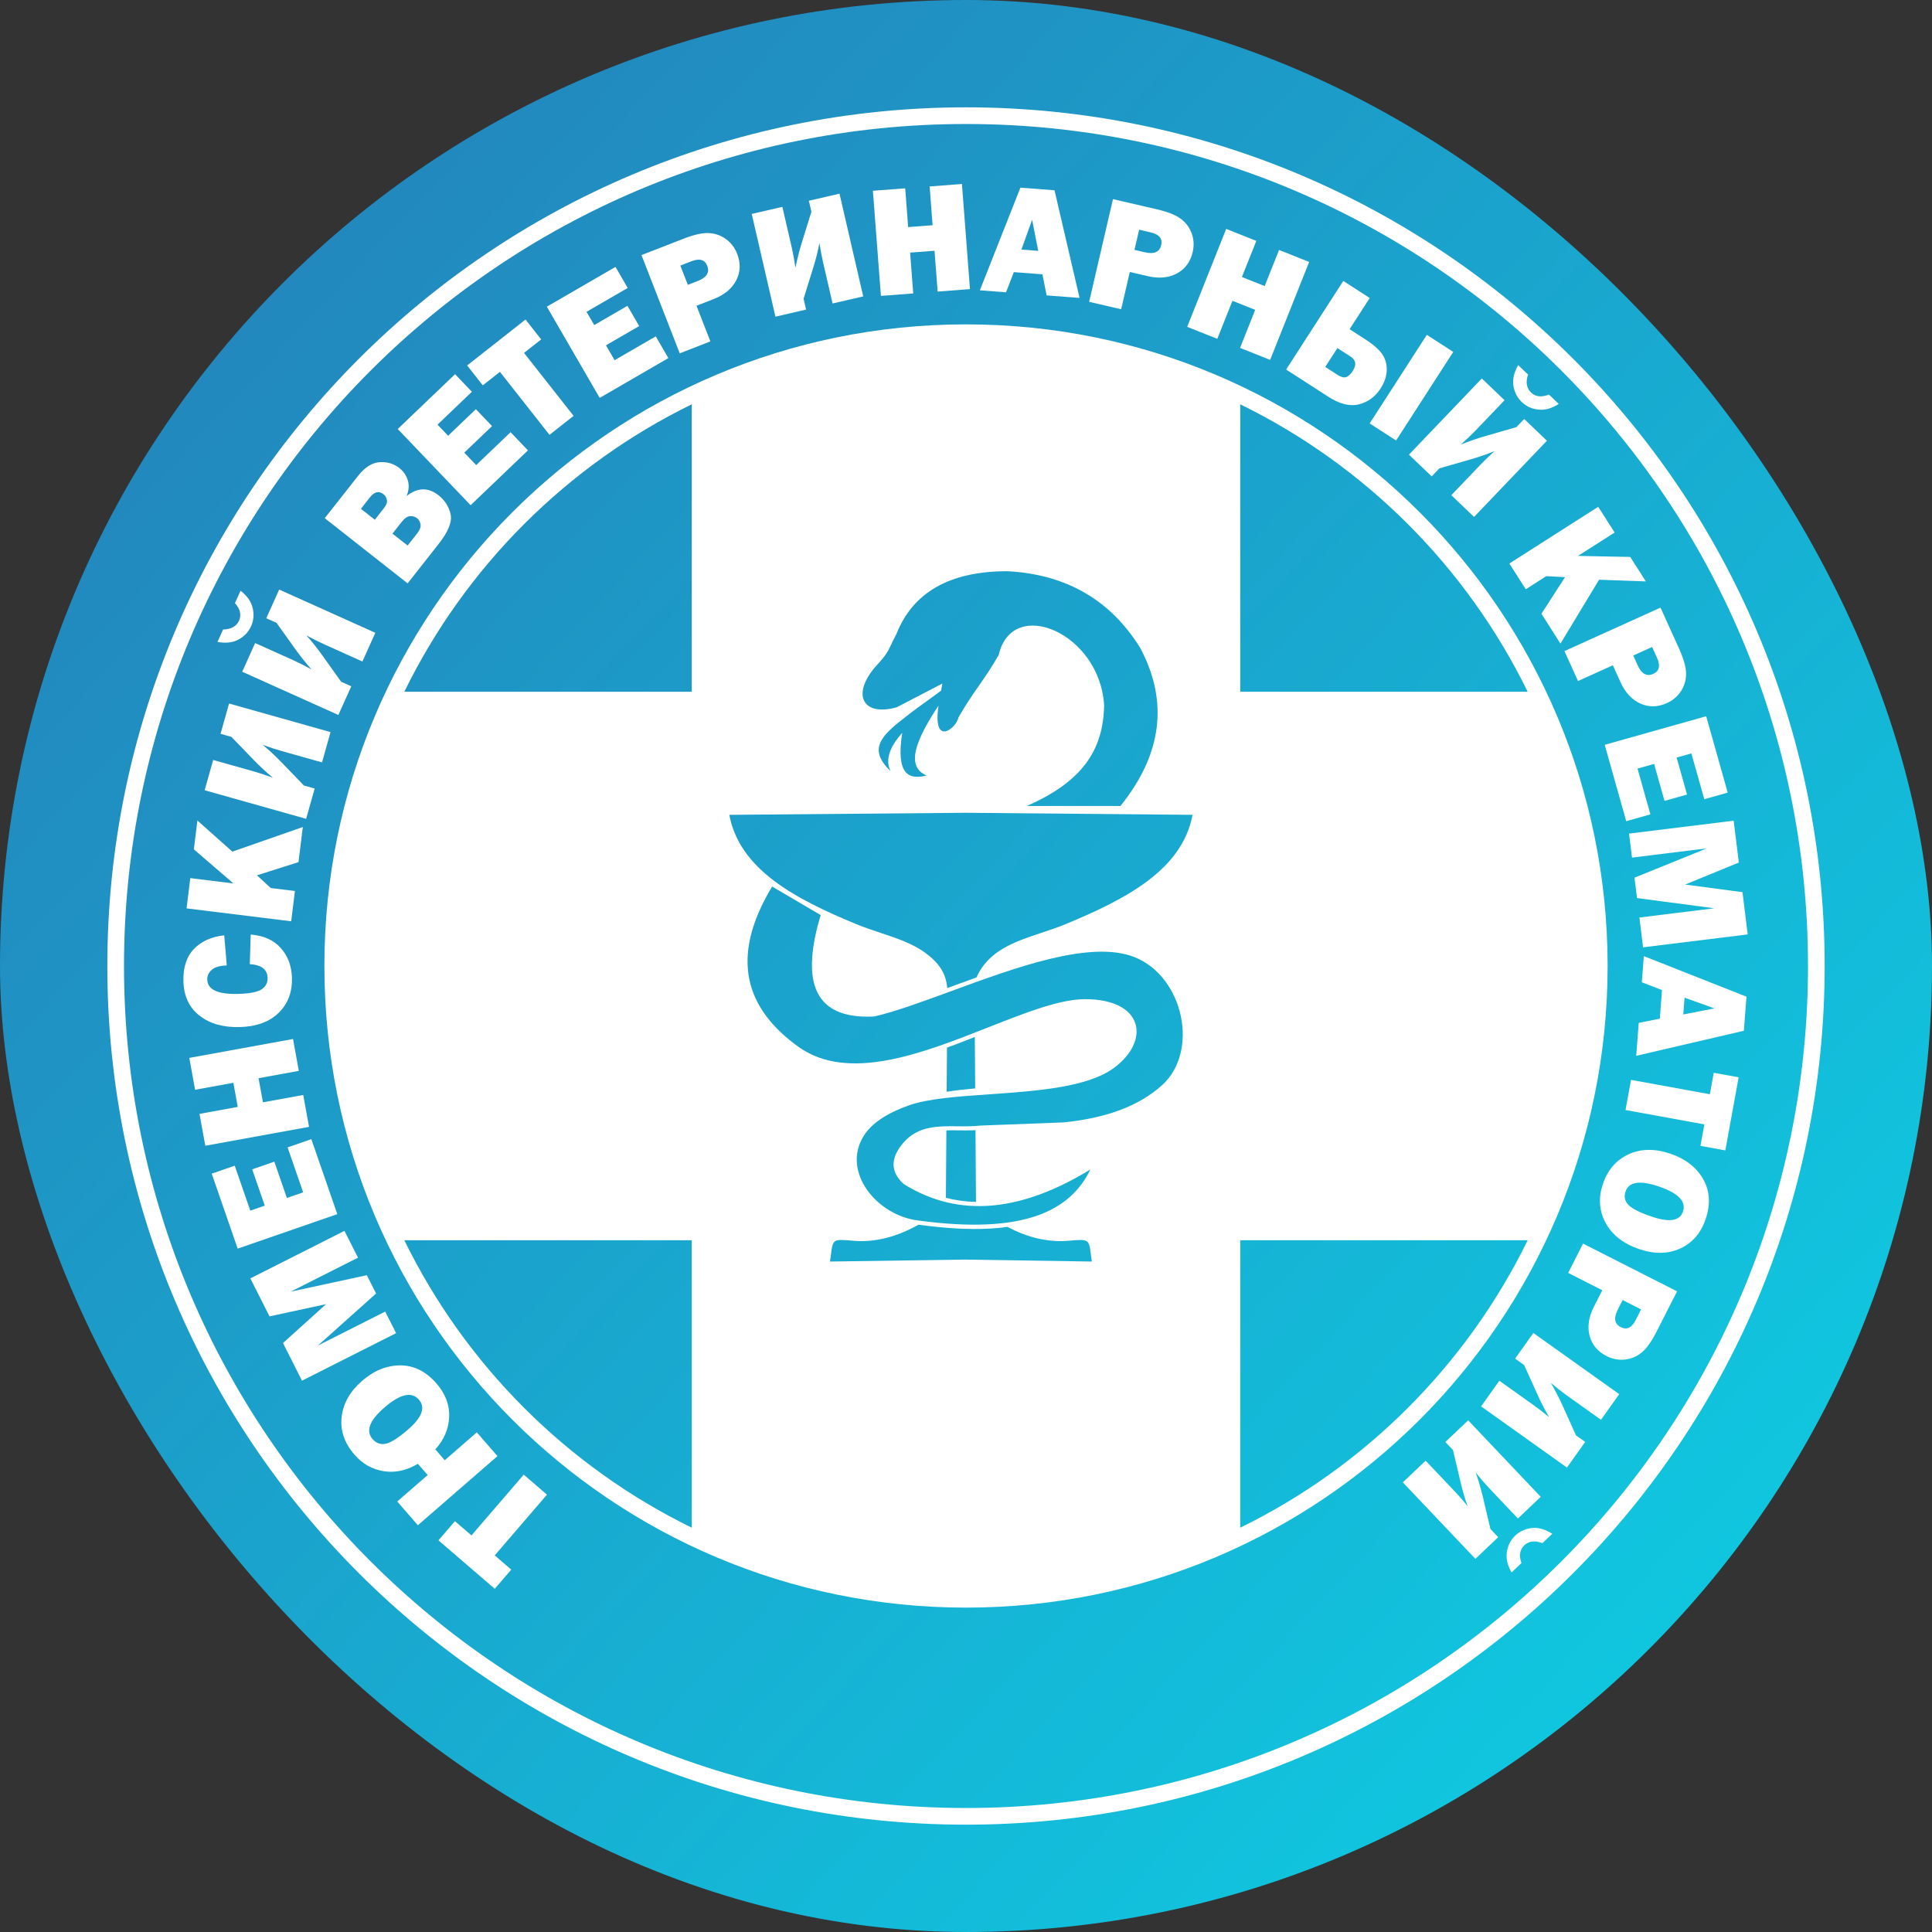
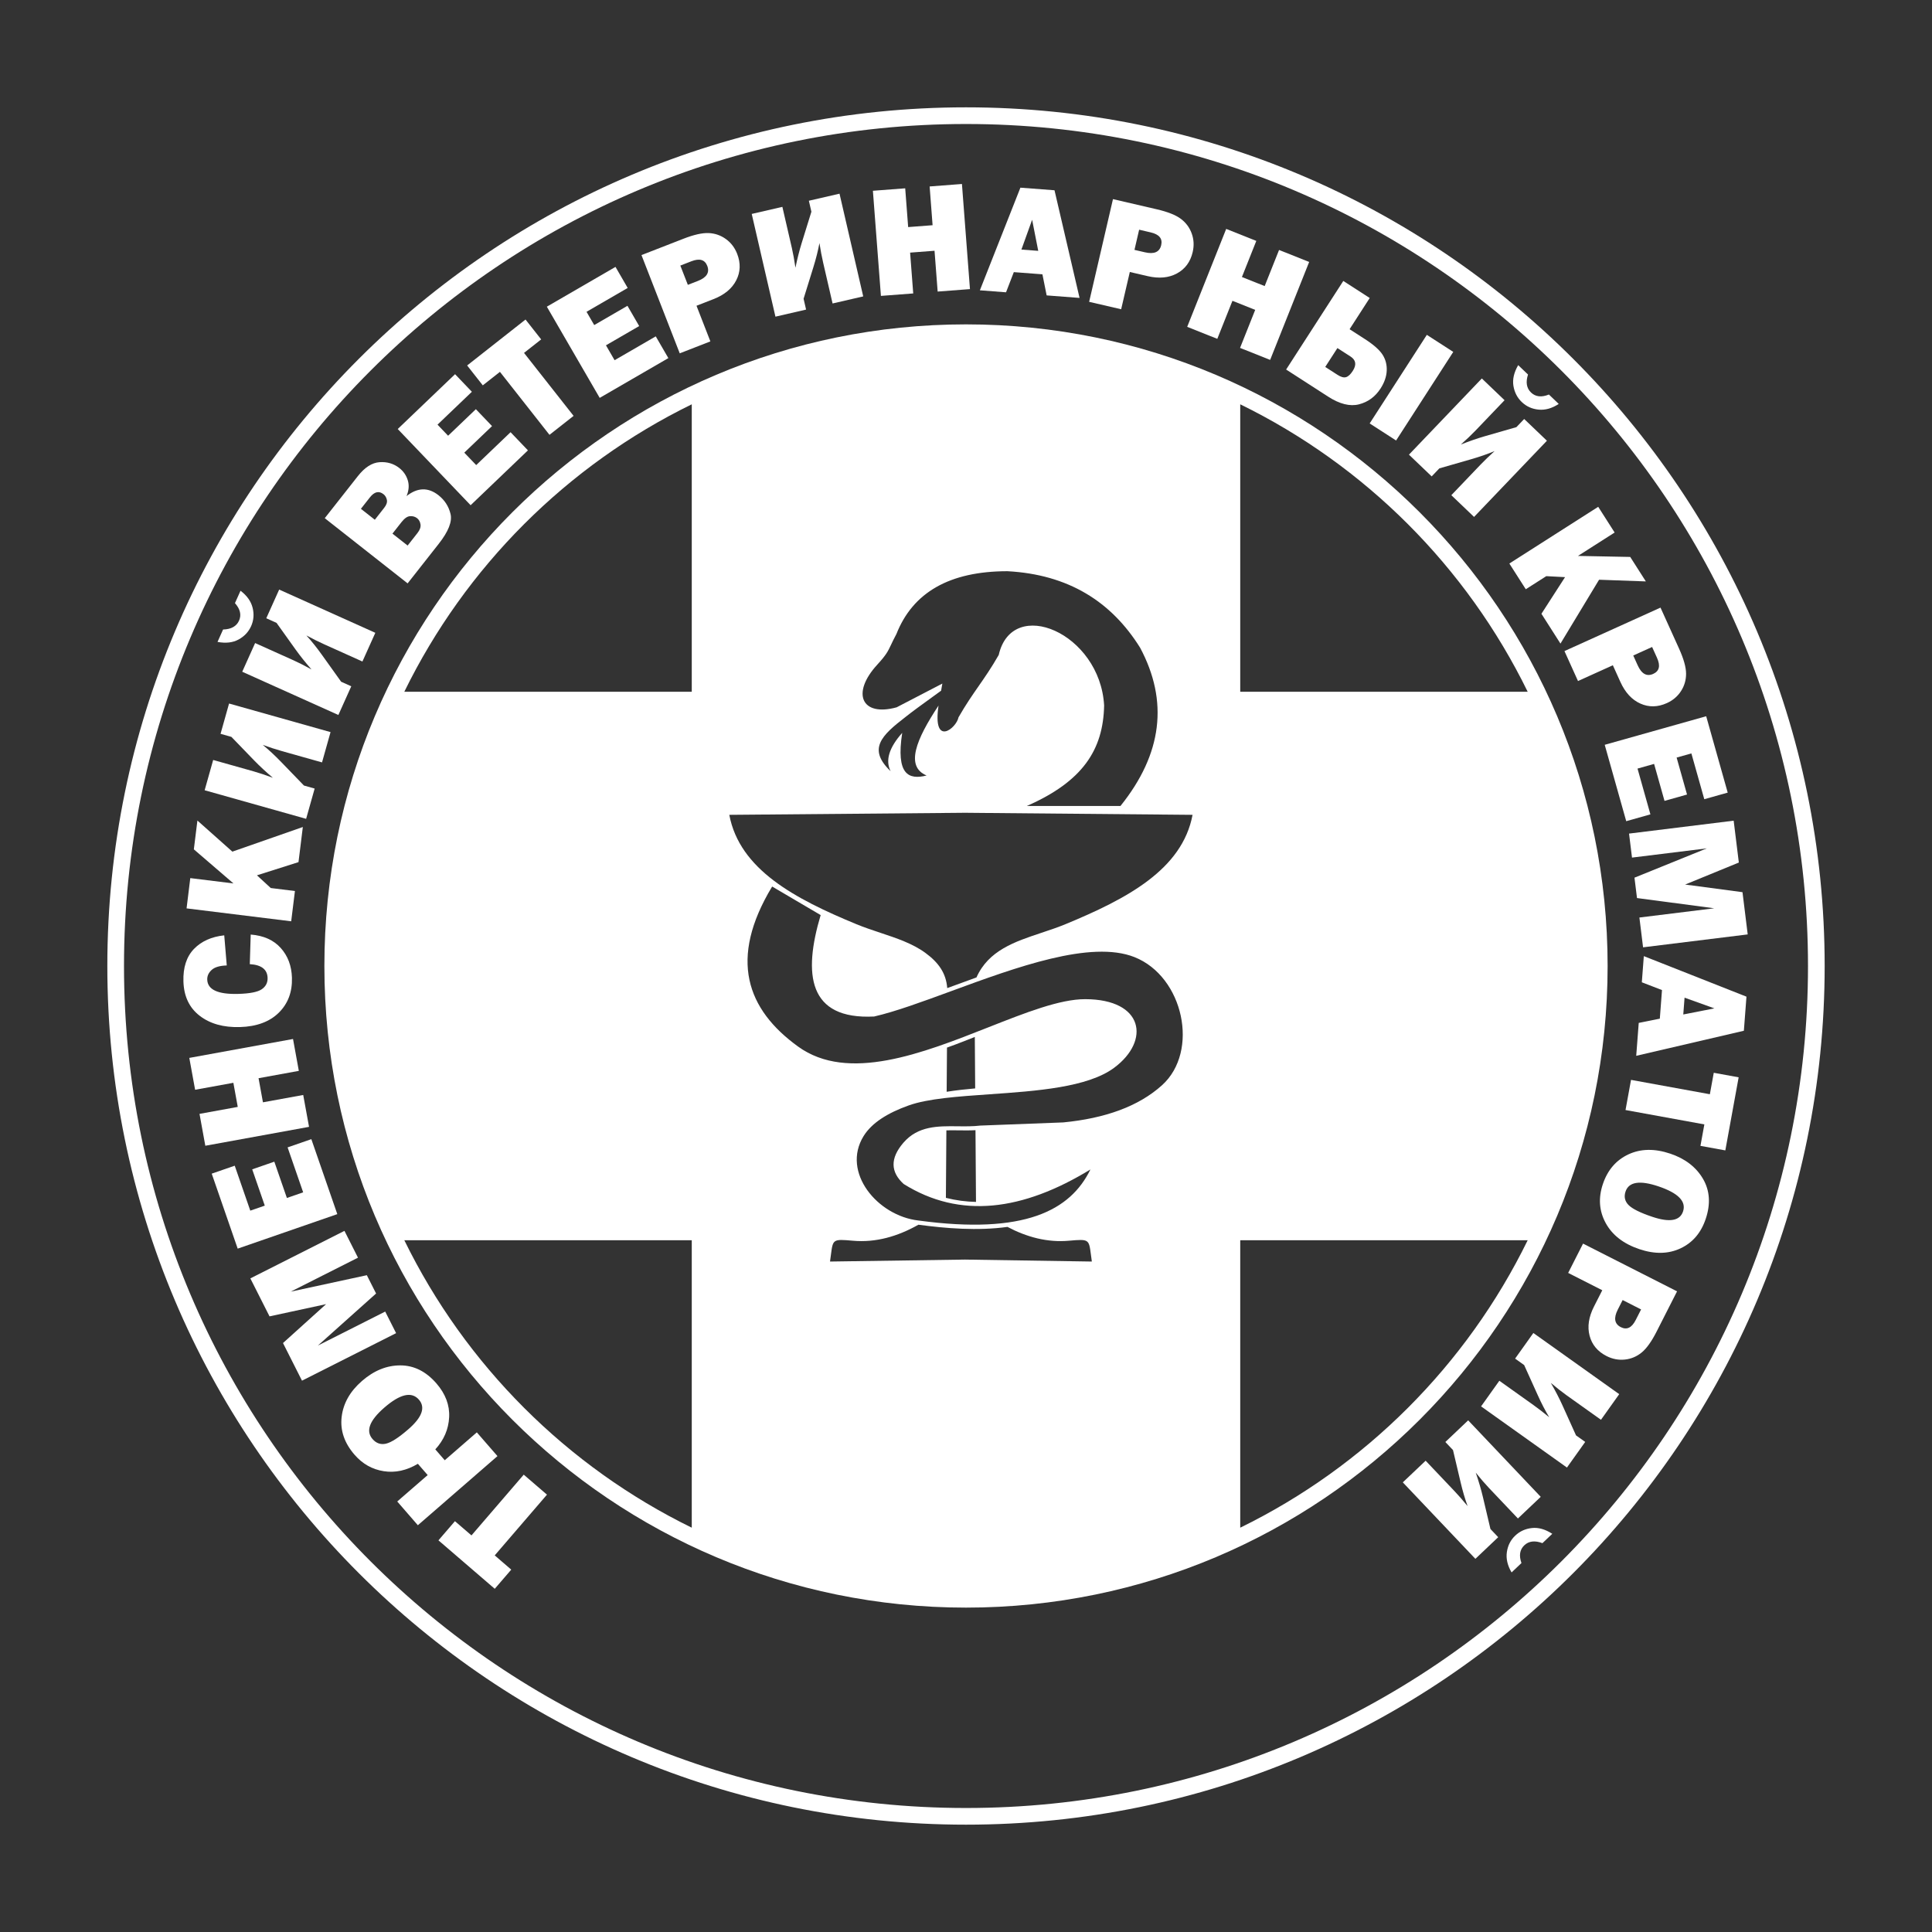
<svg xmlns="http://www.w3.org/2000/svg" width="180" height="180" viewBox="0 0 180 180" fill="none">
  <rect x="0" y="0" width="180" height="180" fill="#333333" stroke="none" />
-   <rect width="180" height="180" rx="90" fill="url(#paint0_linear_4207_1315)" />
  <path d="M43.926 143.05L48.795 137.39L50.96 139.253L46.092 144.913L47.632 146.239L46.095 148.024L40.849 143.51L42.385 141.725L43.926 143.05Z" fill="white" />
  <path fill-rule="evenodd" clip-rule="evenodd" d="M40.557 135.035L41.435 136.048L44.425 133.45L46.348 135.662L38.931 142.103L37.01 139.89L39.845 137.429L38.933 136.378C37.882 137.005 36.82 137.236 35.753 137.068C34.681 136.901 33.776 136.39 33.034 135.536C32.083 134.441 31.682 133.265 31.832 132.004C31.981 130.742 32.612 129.628 33.728 128.658C34.845 127.689 36.039 127.206 37.306 127.21C38.573 127.214 39.691 127.774 40.657 128.886C41.507 129.864 41.903 130.915 41.846 132.037C41.79 133.162 41.359 134.159 40.557 135.035ZM34.706 134.07C35.053 134.471 35.471 134.615 35.959 134.504C36.447 134.392 37.142 133.945 38.04 133.164C39.329 132.046 39.658 131.126 39.03 130.403C38.351 129.621 37.275 129.869 35.802 131.149C34.422 132.347 34.056 133.322 34.706 134.07Z" fill="white" />
  <path d="M23.325 119.105L32.092 114.676L33.353 117.175L27.083 120.341L34.177 118.807L35.039 120.513L29.618 125.362L35.889 122.196L36.904 124.207L28.136 128.634L26.366 125.128L30.381 121.504L25.111 122.643L23.325 119.105Z" fill="white" />
  <path d="M26.795 106.899L29.007 106.133L31.426 113.118L22.145 116.332L19.726 109.347L21.869 108.605L23.319 112.793L24.669 112.326L23.498 108.945L25.558 108.231L26.729 111.612L28.245 111.087L26.795 106.899Z" fill="white" />
  <path d="M17.637 98.562L27.3 96.8L27.841 99.77L24.089 100.454L24.498 102.7L28.25 102.016L28.792 104.986L19.129 106.747L18.588 103.777L22.151 103.128L21.742 100.882L18.178 101.531L17.637 98.562Z" fill="white" />
  <path d="M23.273 89.828L23.358 87.07C24.561 87.165 25.494 87.582 26.156 88.322C26.819 89.061 27.167 89.984 27.2 91.091C27.239 92.423 26.829 93.51 25.972 94.353C25.115 95.198 23.907 95.643 22.357 95.689C20.819 95.734 19.566 95.382 18.599 94.634C17.632 93.886 17.129 92.819 17.089 91.43C17.051 90.132 17.38 89.123 18.076 88.406C18.771 87.69 19.712 87.269 20.892 87.143L21.127 89.949C20.471 89.969 20.004 90.108 19.72 90.366C19.434 90.626 19.298 90.926 19.308 91.264C19.336 92.208 20.305 92.655 22.215 92.599C23.285 92.568 24.01 92.424 24.386 92.167C24.763 91.908 24.945 91.556 24.931 91.112C24.909 90.32 24.355 89.892 23.273 89.828Z" fill="white" />
  <path d="M28.214 77.051L27.81 80.323L23.939 81.551L25.227 82.736L27.478 83.014L27.13 85.835L17.382 84.632L17.729 81.811L21.752 82.308L18.06 79.132L18.392 76.448L21.649 79.345L28.214 77.051Z" fill="white" />
  <path d="M28.318 73.187L29.316 73.468L28.521 76.289L19.066 73.626L19.861 70.805L23.646 71.871C24.148 72.013 24.738 72.21 25.42 72.463C24.761 71.905 24.189 71.371 23.699 70.867L21.558 68.653L20.548 68.368L21.342 65.546L30.796 68.209L30.002 71.031L26.25 69.974C25.709 69.822 25.12 69.63 24.48 69.399C25.037 69.854 25.609 70.385 26.193 70.99L28.318 73.187Z" fill="white" />
  <path d="M31.784 63.516L32.727 63.94L31.526 66.613L22.568 62.585L23.769 59.912L27.356 61.524C27.832 61.739 28.386 62.02 29.023 62.371C28.454 61.722 27.966 61.111 27.556 60.539L25.766 58.033L24.808 57.602L26.01 54.929L34.968 58.958L33.766 61.631L30.212 60.032C29.699 59.802 29.145 59.525 28.545 59.202C29.03 59.735 29.517 60.344 30.006 61.029L31.784 63.516Z" fill="white" />
  <path d="M21.89 56.193L22.409 55.038C23.008 55.491 23.384 56.019 23.535 56.623C23.686 57.227 23.638 57.797 23.395 58.339C23.155 58.871 22.768 59.285 22.232 59.579C21.697 59.874 21.041 59.95 20.265 59.806L20.784 58.65C21.537 58.629 22.032 58.354 22.27 57.826C22.509 57.292 22.383 56.748 21.89 56.193Z" fill="white" />
  <path fill-rule="evenodd" clip-rule="evenodd" d="M37.977 54.352L30.257 48.278L33.342 44.358C33.982 43.544 34.654 43.111 35.359 43.061C36.063 43.011 36.679 43.193 37.206 43.607C37.59 43.909 37.852 44.29 37.993 44.751C38.135 45.209 38.094 45.699 37.877 46.219C38.903 45.411 39.895 45.386 40.853 46.14C41.427 46.592 41.801 47.17 41.974 47.878C42.148 48.586 41.78 49.518 40.871 50.673L37.977 54.352ZM34.921 48.424L35.79 47.318C36.009 47.041 36.092 46.792 36.044 46.568C35.994 46.345 35.891 46.171 35.733 46.046C35.305 45.709 34.882 45.807 34.463 46.34L33.625 47.404L34.921 48.424ZM37.977 50.828L38.891 49.665C39.119 49.375 39.215 49.108 39.178 48.86C39.143 48.614 39.035 48.419 38.858 48.279C38.678 48.139 38.462 48.075 38.211 48.09C37.957 48.102 37.692 48.284 37.417 48.633L36.564 49.717L37.977 50.828Z" fill="white" />
  <path d="M47.568 40.267L49.187 41.959L43.846 47.07L37.056 39.971L42.397 34.862L43.964 36.501L40.762 39.564L41.749 40.596L44.335 38.123L45.842 39.698L43.256 42.172L44.366 43.331L47.568 40.267Z" fill="white" />
  <path d="M48.822 32.879L53.44 38.746L51.194 40.513L46.578 34.645L44.98 35.902L43.523 34.05L48.962 29.77L50.42 31.622L48.822 32.879Z" fill="white" />
  <path d="M61.095 31.338L62.269 33.364L55.873 37.07L50.948 28.573L57.344 24.866L58.481 26.828L54.646 29.05L55.362 30.286L58.459 28.492L59.552 30.378L56.456 32.172L57.26 33.56L61.095 31.338Z" fill="white" />
  <path fill-rule="evenodd" clip-rule="evenodd" d="M64.891 28.486L66.184 31.807L63.33 32.919L59.765 23.766L63.671 22.245C64.645 21.865 65.43 21.688 66.026 21.714C66.618 21.742 67.153 21.926 67.63 22.272C68.107 22.616 68.456 23.075 68.679 23.647C69.019 24.52 68.99 25.343 68.593 26.117C68.196 26.89 67.491 27.473 66.477 27.868L64.891 28.486ZM64.085 26.539L65.018 26.176C65.841 25.855 66.134 25.386 65.893 24.769C65.667 24.188 65.174 24.046 64.412 24.343L63.385 24.743L64.085 26.539Z" fill="white" />
  <path d="M74.868 27.834L75.101 28.843L72.246 29.503L70.037 19.932L72.892 19.273L73.776 23.104C73.894 23.613 74.005 24.225 74.11 24.944C74.284 24.098 74.476 23.34 74.683 22.668L75.596 19.727L75.36 18.703L78.216 18.045L80.424 27.615L77.569 28.274L76.692 24.477C76.566 23.929 76.451 23.32 76.346 22.647C76.214 23.355 76.024 24.112 75.774 24.915L74.868 27.834Z" fill="white" />
  <path d="M89.622 17.142L90.369 26.935L87.359 27.165L87.068 23.362L84.793 23.536L85.083 27.339L82.073 27.568L81.326 17.774L84.336 17.545L84.611 21.157L86.887 20.983L86.612 17.372L89.622 17.142Z" fill="white" />
  <path fill-rule="evenodd" clip-rule="evenodd" d="M97.514 27.522L97.12 25.557L94.455 25.354L93.73 27.233L91.293 27.047L95.069 17.485L98.246 17.727L100.58 27.756L97.514 27.522ZM95.163 23.252L96.73 23.371L96.161 20.475L95.163 23.252Z" fill="white" />
  <path fill-rule="evenodd" clip-rule="evenodd" d="M105.262 25.341L104.456 28.812L101.473 28.121L103.693 18.552L107.777 19.5C108.795 19.736 109.543 20.034 110.019 20.391C110.493 20.748 110.831 21.202 111.03 21.756C111.23 22.31 111.259 22.885 111.12 23.484C110.908 24.397 110.42 25.059 109.656 25.474C108.892 25.889 107.981 25.973 106.921 25.726L105.262 25.341ZM105.696 23.28L106.67 23.506C107.531 23.706 108.037 23.484 108.186 22.838C108.328 22.231 108.001 21.835 107.204 21.651L106.131 21.401L105.696 23.28Z" fill="white" />
  <path d="M121.972 24.405L118.337 33.53L115.533 32.414L116.944 28.87L114.824 28.026L113.413 31.569L110.608 30.452L114.242 21.327L117.047 22.444L115.707 25.809L117.827 26.653L119.167 23.289L121.972 24.405Z" fill="white" />
  <path d="M127.609 39.451L132.935 31.197L135.397 32.786L130.071 41.04L127.609 39.451Z" fill="white" />
  <path fill-rule="evenodd" clip-rule="evenodd" d="M119.826 34.428L125.152 26.175L127.614 27.764L125.738 30.672L127.186 31.606C127.986 32.123 128.526 32.602 128.81 33.045C129.092 33.488 129.223 33.984 129.198 34.535C129.174 35.083 128.983 35.637 128.624 36.194C128.129 36.961 127.461 37.453 126.617 37.67C125.774 37.886 124.813 37.646 123.737 36.952L119.826 34.428ZM123.47 34.186L124.611 34.922C124.927 35.126 125.189 35.198 125.398 35.141C125.608 35.083 125.82 34.89 126.034 34.558C126.4 33.991 126.333 33.544 125.827 33.217L124.604 32.429L123.47 34.186Z" fill="white" />
  <path d="M134.102 43.637L133.386 44.385L131.269 42.359L138.058 35.261L140.176 37.287L137.458 40.128C137.097 40.506 136.645 40.935 136.103 41.417C136.905 41.097 137.644 40.843 138.319 40.647L141.279 39.796L142.005 39.037L144.123 41.062L137.335 48.161L135.217 46.136L137.91 43.319C138.299 42.913 138.745 42.483 139.249 42.026C138.586 42.304 137.848 42.561 137.04 42.792L134.102 43.637Z" fill="white" />
  <path d="M144.309 36.757L145.223 37.633C144.598 38.045 143.973 38.222 143.354 38.164C142.735 38.105 142.213 37.869 141.783 37.459C141.361 37.056 141.101 36.553 141.002 35.949C140.904 35.345 141.051 34.702 141.446 34.019L142.361 34.894C142.13 35.612 142.224 36.17 142.643 36.57C143.065 36.974 143.62 37.036 144.309 36.757Z" fill="white" />
  <path d="M145.385 59.962L143.612 57.184L145.812 53.771L144.064 53.679L142.153 54.898L140.623 52.502L148.902 47.218L150.432 49.614L147.016 51.794L151.884 51.889L153.34 54.169L148.982 54.012L145.385 59.962Z" fill="white" />
  <path fill-rule="evenodd" clip-rule="evenodd" d="M150.266 61.981L147.019 63.45L145.757 60.66L154.705 56.61L156.434 60.43C156.864 61.381 157.083 62.156 157.088 62.752C157.092 63.345 156.937 63.889 156.618 64.384C156.299 64.878 155.86 65.252 155.3 65.505C154.447 65.891 153.623 65.906 152.83 65.551C152.036 65.196 151.416 64.523 150.967 63.533L150.266 61.981ZM152.166 61.072L152.579 61.985C152.943 62.789 153.427 63.056 154.031 62.783C154.599 62.526 154.715 62.026 154.377 61.281L153.923 60.278L152.166 61.072Z" fill="white" />
  <path d="M153.765 75.873L151.512 76.508L149.508 69.392L158.962 66.73L160.967 73.846L158.784 74.46L157.582 70.194L156.207 70.581L157.177 74.025L155.079 74.617L154.108 71.172L152.564 71.607L153.765 75.873Z" fill="white" />
  <path d="M162.83 87.057L153.081 88.26L152.739 85.483L159.71 84.623L152.515 83.669L152.28 81.771L159.021 79.04L152.05 79.9L151.774 77.664L161.522 76.461L162.003 80.361L157 82.412L162.344 83.123L162.83 87.057Z" fill="white" />
  <path fill-rule="evenodd" clip-rule="evenodd" d="M152.677 95.301L154.642 94.907L154.844 92.243L152.965 91.517L153.151 89.081L162.714 92.857L162.472 96.034L152.443 98.367L152.677 95.301ZM156.947 92.951L156.827 94.517L159.724 93.948L156.947 92.951Z" fill="white" />
  <path d="M158.791 104.758L151.446 103.419L151.959 100.61L159.304 101.948L159.668 99.948L161.986 100.371L160.745 107.18L158.427 106.758L158.791 104.758Z" fill="white" />
  <path fill-rule="evenodd" clip-rule="evenodd" d="M149.336 110.316C149.777 109.006 150.571 108.085 151.717 107.55C152.862 107.016 154.16 106.994 155.615 107.483C157.003 107.949 158.02 108.732 158.662 109.825C159.302 110.918 159.388 112.167 158.916 113.566C158.481 114.863 157.698 115.777 156.569 116.307C155.441 116.837 154.164 116.861 152.738 116.381C151.261 115.885 150.216 115.075 149.601 113.952C148.987 112.829 148.898 111.618 149.336 110.316ZM151.448 111.013C151.286 111.497 151.38 111.916 151.73 112.271C152.081 112.623 152.814 112.99 153.934 113.365C155.555 113.91 156.511 113.744 156.804 112.872C157.121 111.93 156.355 111.15 154.506 110.528C152.773 109.946 151.752 110.108 151.448 111.013Z" fill="white" />
  <path fill-rule="evenodd" clip-rule="evenodd" d="M149.28 120.209L146.103 118.595L147.489 115.864L156.247 120.312L154.348 124.049C153.876 124.982 153.407 125.636 152.946 126.013C152.487 126.388 151.964 126.607 151.379 126.668C150.794 126.728 150.228 126.62 149.68 126.341C148.844 125.917 148.318 125.284 148.098 124.443C147.878 123.601 148.016 122.697 148.508 121.727L149.28 120.209ZM151.177 121.123L150.724 122.015C150.324 122.803 150.418 123.347 151.009 123.648C151.565 123.93 152.028 123.708 152.397 122.979L152.897 121.997L151.177 121.123Z" fill="white" />
  <path d="M142.002 127.18L141.159 126.579L142.859 124.192L150.859 129.89L149.159 132.278L145.956 129.996C145.531 129.693 145.042 129.309 144.486 128.841C144.918 129.588 145.276 130.283 145.567 130.924L146.834 133.731L147.69 134.34L145.989 136.728L137.989 131.029L139.69 128.642L142.864 130.903C143.322 131.229 143.811 131.608 144.336 132.042C143.966 131.425 143.605 130.733 143.261 129.966L142.002 127.18Z" fill="white" />
  <path d="M135.373 135.099L134.66 134.348L136.786 132.33L143.547 139.456L141.421 141.473L138.714 138.62C138.355 138.241 137.949 137.771 137.493 137.204C137.773 138.022 137.992 138.772 138.155 139.457L138.861 142.454L139.584 143.216L137.458 145.233L130.697 138.108L132.823 136.091L135.506 138.918C135.892 139.326 136.3 139.792 136.732 140.318C136.486 139.642 136.267 138.893 136.075 138.074L135.373 135.099Z" fill="white" />
  <path d="M141.75 145.627L140.831 146.499C140.449 145.853 140.302 145.221 140.391 144.605C140.48 143.989 140.74 143.479 141.171 143.07C141.595 142.668 142.109 142.433 142.717 142.364C143.325 142.295 143.96 142.473 144.623 142.9L143.705 143.772C142.999 143.507 142.437 143.573 142.017 143.972C141.593 144.375 141.504 144.926 141.75 145.627Z" fill="white" />
  <path fill-rule="evenodd" clip-rule="evenodd" d="M90 30.221C123.015 30.221 149.778 56.985 149.778 89.999C149.778 123.014 123.015 149.778 90 149.778C56.985 149.778 30.222 123.014 30.222 89.999C30.222 56.985 56.985 30.221 90 30.221ZM115.55 37.668V64.449H142.331C136.64 52.815 127.185 43.359 115.55 37.668ZM142.332 115.549H115.55V142.331C127.185 136.64 136.64 127.184 142.332 115.549ZM64.45 142.331V115.549H37.669C43.36 127.183 52.815 136.64 64.45 142.331ZM37.669 64.449H64.45V37.668C52.816 43.359 43.361 52.814 37.669 64.449ZM93.856 53.218C88.461 53.221 85.044 55.2 83.516 59.072C83.284 59.503 83.137 59.815 83.016 60.072C82.719 60.701 82.576 61.005 81.72 61.94C79.302 64.581 80.25 66.802 83.537 65.9L87.797 63.687L87.679 64.352C87.383 64.567 87.08 64.787 86.777 65.006C85.904 65.636 85.033 66.266 84.352 66.809C82.12 68.528 80.812 69.782 82.976 71.85C82.466 70.847 82.834 69.655 84.056 68.281C83.459 72.19 84.658 72.669 86.328 72.252C84.319 71.409 85.352 68.889 87.44 65.738C86.865 69.659 89.114 67.847 89.301 66.833C89.996 65.622 90.585 64.774 91.175 63.927C91.764 63.079 92.354 62.231 93.049 61.02C94.306 55.506 102.49 58.967 102.869 65.728C102.785 69.87 100.863 72.809 95.671 75.089H104.393C108.295 70.236 108.882 65.319 106.219 60.342C103.539 56.046 99.531 53.52 93.856 53.218ZM89.665 75.727V75.722L89.916 75.724L90.166 75.722V75.727L111.108 75.916C110.148 81.008 105.012 83.733 99.261 86.107C98.537 86.405 97.784 86.656 97.036 86.905C94.538 87.736 92.096 88.549 90.976 91.066C90.053 91.396 89.14 91.732 88.251 92.059C88.144 90.649 87.425 89.663 86.211 88.775C85.021 87.905 83.532 87.409 82.021 86.906C81.273 86.657 80.519 86.406 79.794 86.107C74.043 83.734 68.908 81.008 67.947 75.916L89.665 75.727ZM90.821 96.609L90.855 101.405C89.963 101.482 89.076 101.579 88.198 101.718L88.228 97.602L88.997 97.321C89.539 97.121 90.155 96.876 90.821 96.609ZM90.884 105.296L90.931 111.98C89.995 111.959 89.06 111.838 88.127 111.601L88.172 105.312C88.561 105.302 88.955 105.307 89.347 105.312C89.867 105.318 90.384 105.325 90.884 105.296ZM93.862 114.308C95.688 115.269 97.59 115.776 99.606 115.594C101.45 115.432 101.453 115.453 101.637 116.886C101.662 117.076 101.69 117.292 101.725 117.535L89.904 117.352L77.33 117.535C77.366 117.292 77.394 117.076 77.418 116.886C77.603 115.453 77.605 115.432 79.449 115.594C81.602 115.788 83.627 115.197 85.568 114.104C88.112 114.447 91.088 114.692 93.862 114.308ZM71.939 82.596L76.459 85.256C74.816 90.767 75.281 95.016 81.442 94.706C83.425 94.25 85.928 93.33 88.615 92.343C94.659 90.122 101.631 87.561 105.698 89.172C110.278 90.99 111.758 97.956 108.263 101.108C106.067 103.09 102.946 104.194 99.063 104.573L91.338 104.868C90.647 104.949 89.935 104.941 89.225 104.933C87.367 104.912 85.528 104.891 84.169 106.465C82.903 107.935 82.979 109.207 84.193 110.31C89.439 113.591 95.287 112.812 101.592 108.956C99.728 112.765 95.493 115.059 85.562 113.711C81.755 113.274 78.376 109.223 80.457 105.85C81.213 104.625 82.678 103.697 84.665 102.989C86.454 102.351 89.24 102.157 92.2 101.951C96.579 101.646 101.339 101.315 103.805 99.48C107.196 96.96 106.564 93.101 101.109 93.09C98.743 93.085 95.546 94.347 92.085 95.712C85.961 98.129 79.008 100.872 74.355 97.505C69.577 94.047 67.854 89.355 71.939 82.596Z" fill="white" />
  <path fill-rule="evenodd" clip-rule="evenodd" d="M10 90C10 45.817 45.817 10 90 10C134.183 10 170 45.817 170 90C170 134.183 134.183 170 90 170C45.817 170 10 134.183 10 90ZM90 11.553C46.675 11.553 11.553 46.675 11.553 90C11.553 133.325 46.675 168.447 90 168.447C133.325 168.447 168.447 133.325 168.447 90C168.447 46.675 133.325 11.553 90 11.553Z" fill="white" />
  <defs>
    <linearGradient id="paint0_linear_4207_1315" x1="4.475" y1="6.713" x2="218.536" y2="207.099" gradientUnits="userSpaceOnUse">
      <stop stop-color="#257EB8" />
      <stop offset="1" stop-color="#08E3EF" />
    </linearGradient>
  </defs>
</svg>